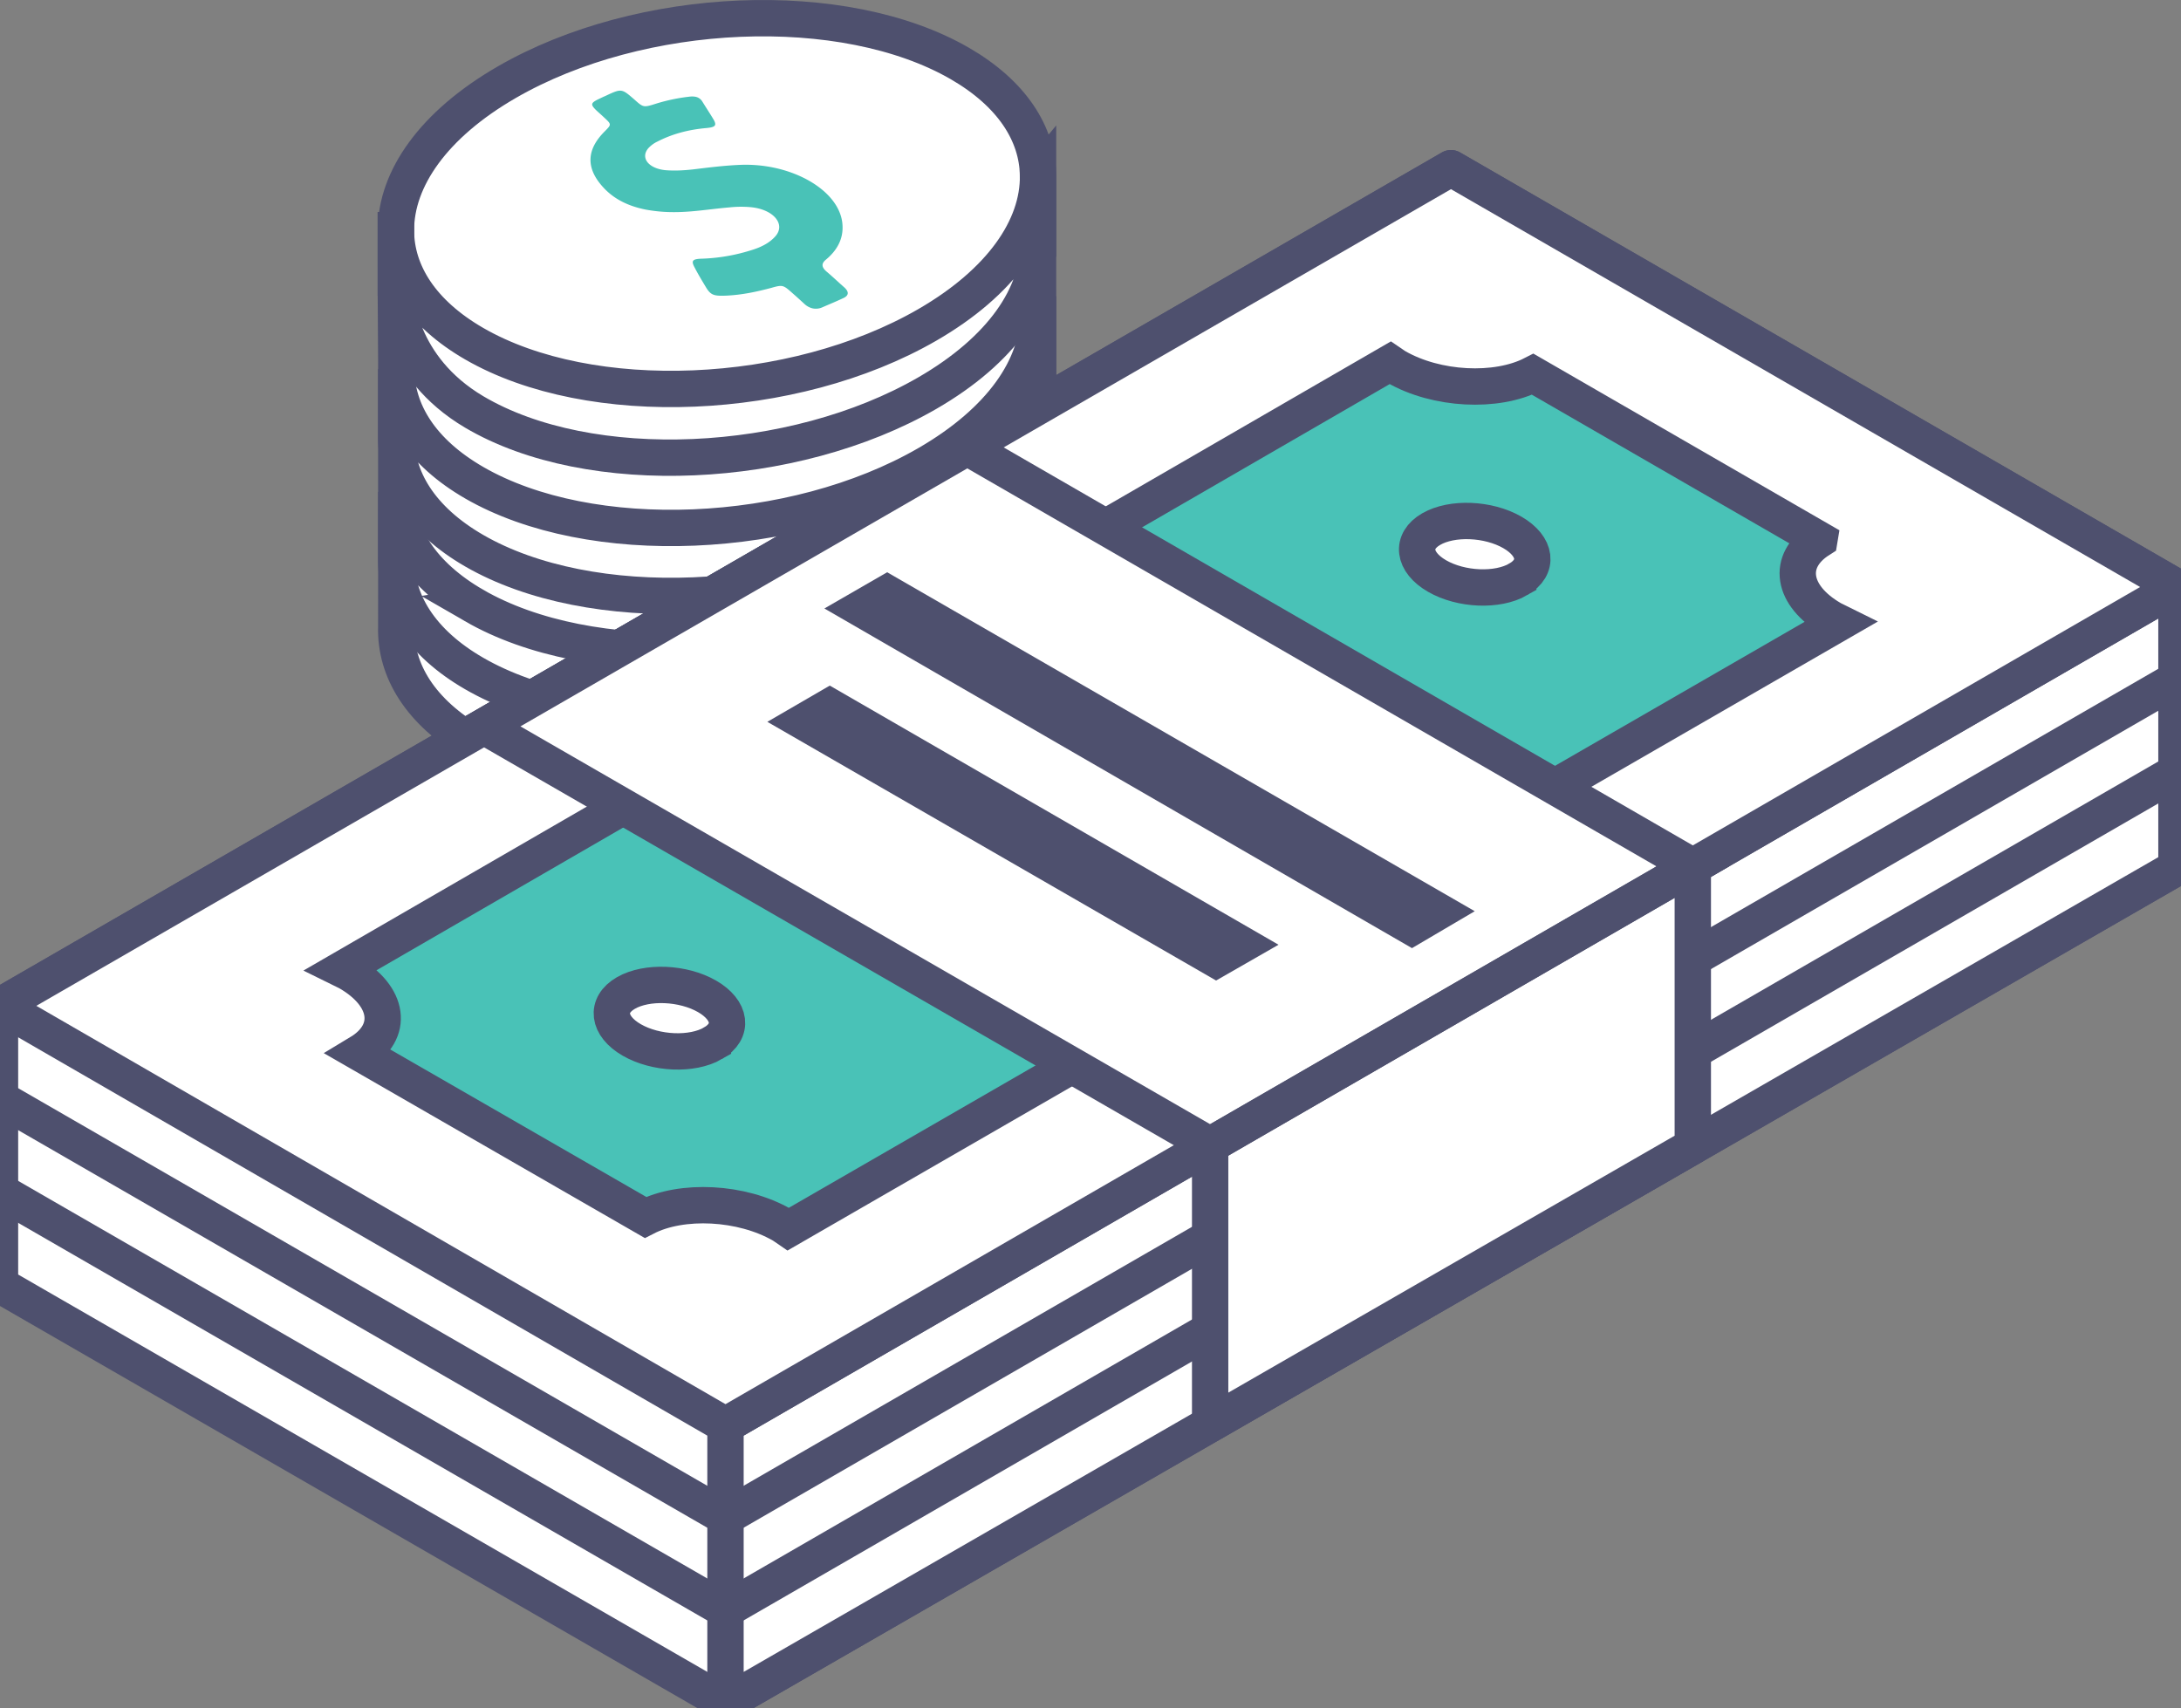
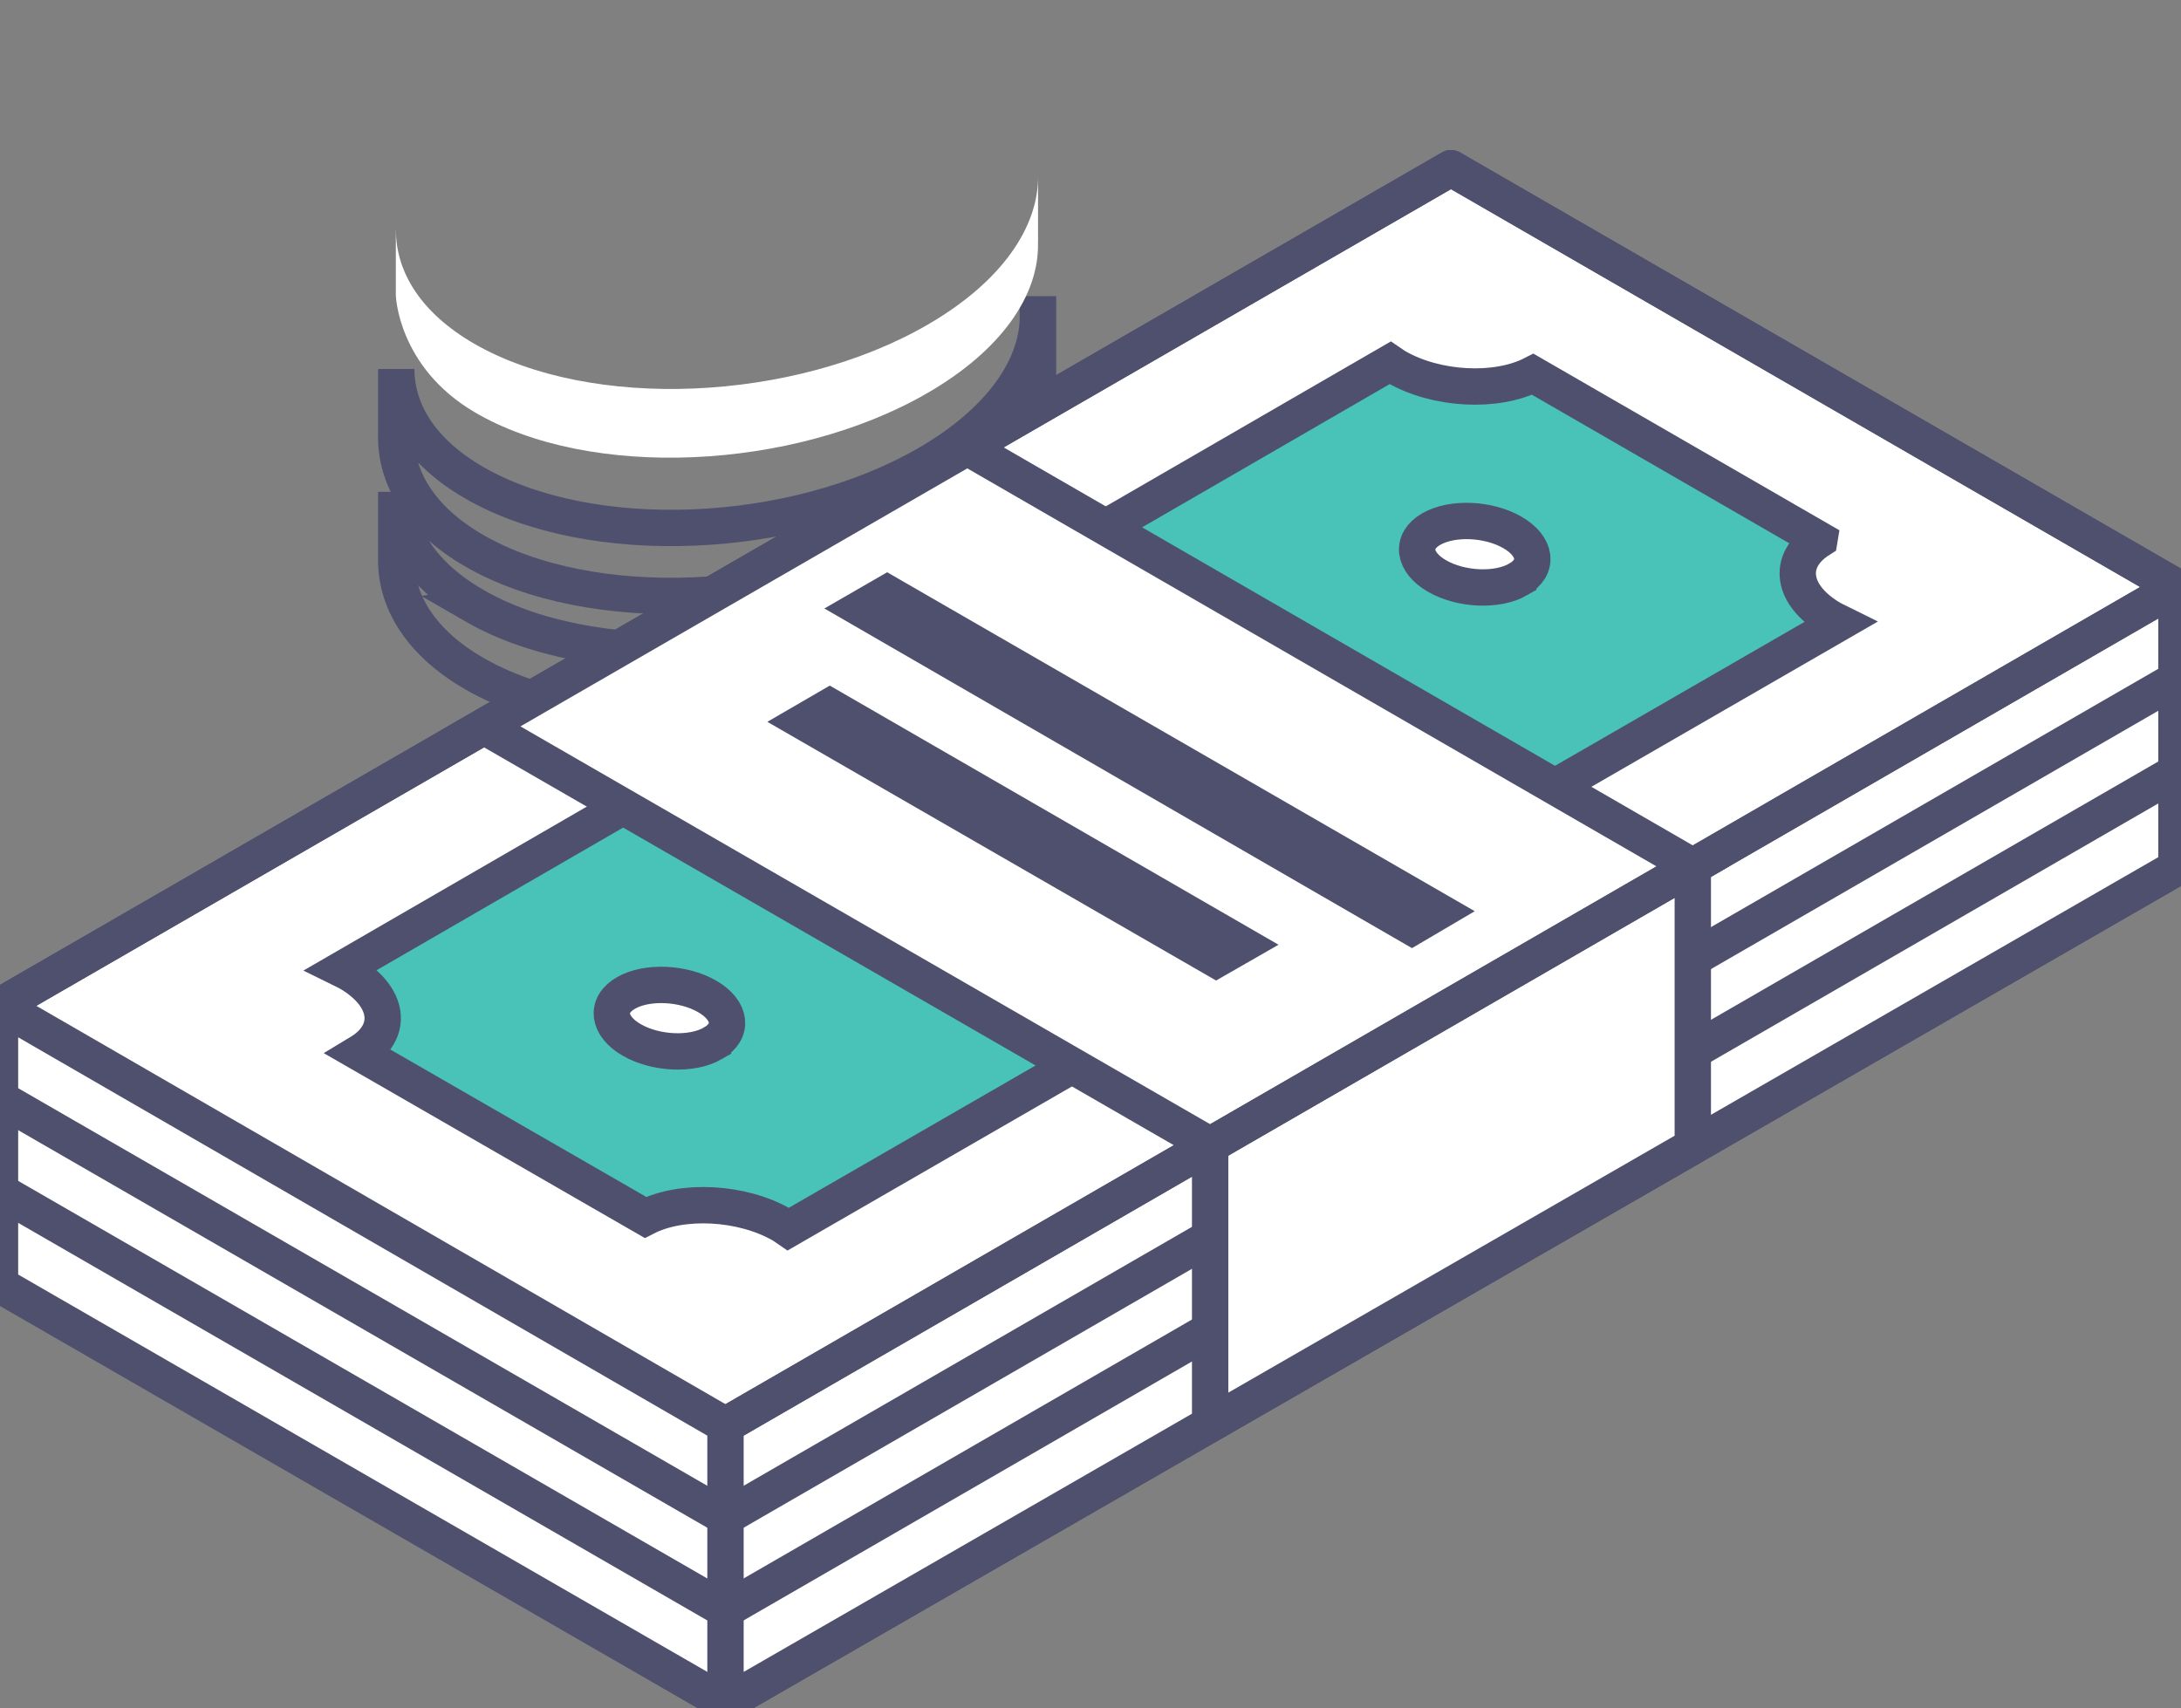
<svg xmlns="http://www.w3.org/2000/svg" width="120" height="94" viewBox="0 0 120 94">
  <rect x="0" y="0" width="120" height="94" fill="#808080" stroke="none" />
  <g fill="none" fill-rule="evenodd">
-     <path fill="#FFF" d="M21.785 12.67c-.003-2.83 2.059-5.815 6.097-8.146C35.259.264 46.417-.198 52.806 3.49c2.863 1.654 4.277 3.86 4.308 6.175v7.183h-.004l-.001.07h.006v7.07h-.005l-.001.072.006-.001v3.67h-.005c.002.057-.003.113-.003.17l.008-.001v3.67h-.005c.08 2.875-1.983 5.927-6.094 8.3-7.377 4.259-18.535 4.72-24.923 1.033-2.963-1.71-4.36-4.014-4.291-6.417l.003-3.583c-.002-.085-.005-.17-.003-.256l.002-3.582c0-.053-.003-.105-.002-.158l-.001-3.582.002-3.401c0-.053-.003-.105-.001-.158l-.022-3.511V12.67h.005z" />
-     <path stroke="#4E506E" stroke-width="2" d="M21.785 12.67c-.003-2.83 2.059-5.815 6.097-8.146C35.259.264 46.417-.198 52.806 3.49c2.863 1.654 4.277 3.86 4.308 6.175v7.183h-.004l-.001.07h.006v7.07h-.005l-.001.072.006-.001v3.67h-.005c.002.057-.003.113-.003.17l.008-.001v3.67h-.005c.08 2.875-1.983 5.927-6.094 8.3-7.377 4.259-18.535 4.72-24.923 1.033-2.963-1.71-4.36-4.014-4.291-6.417l.003-3.583c-.002-.085-.005-.17-.003-.256l.002-3.582c0-.053-.003-.105-.002-.158l-.001-3.582.002-3.401c0-.053-.003-.105-.001-.158l-.022-3.511V12.67h.005z" />
    <path stroke="#4E506E" stroke-linecap="round" stroke-width="2" d="M26.092 33.322c6.388 3.688 17.547 3.225 24.924-1.034 4.077-2.354 6.137-5.374 6.092-8.229h.006v3.67h-.004c.08 2.875-1.983 5.927-6.094 8.3-7.377 4.258-18.536 4.721-24.924 1.033-2.962-1.71-4.359-4.014-4.29-6.416l.001-3.582c-.004 2.345 1.392 4.585 4.29 6.258z" />
    <path stroke="#4E506E" stroke-linecap="round" stroke-width="2" d="M26.092 26.562c6.388 3.688 17.547 3.226 24.924-1.033 4.077-2.354 6.137-5.375 6.092-8.23h.006v3.67h-.004c.08 2.876-1.983 5.927-6.094 8.3-7.377 4.259-18.536 4.722-24.924 1.034-2.962-1.711-4.359-4.015-4.29-6.417l.001-3.582c-.004 2.345 1.392 4.586 4.29 6.258z" />
    <path fill="#FFF" d="M57.113 9.665c.037 2.85-2.027 5.865-6.097 8.215-7.377 4.259-18.536 4.722-24.924 1.033-2.892-1.67-4.305-3.903-4.308-6.243h-.005v3.583s.11 3.93 4.313 6.415c6.35 3.754 17.547 3.226 24.924-1.033 4.111-2.374 6.173-5.425 6.094-8.3l.004-.001v-3.67z" />
-     <path stroke="#4E506E" stroke-width="2" d="M57.113 9.665c.037 2.85-2.027 5.865-6.097 8.215-7.377 4.259-18.536 4.722-24.924 1.033-2.892-1.67-4.305-3.903-4.308-6.243h-.005v3.583s.11 3.93 4.313 6.415c6.35 3.754 17.547 3.226 24.924-1.033 4.111-2.374 6.173-5.425 6.094-8.3l.004-.001v-3.67z" />
    <path fill="#FFF" d="M119.75 32.3v15.444L39.917 93.728 0 70.71V55.346L79.833 9.254z" />
    <path stroke="#4E506E" stroke-linejoin="round" stroke-width="2" d="M119.75 32.3v15.444L39.917 93.728 0 70.71V55.346L79.833 9.254 119.75 32.3" />
    <path fill="#FFF" d="M119.75 32.3v15.444L39.917 93.728V78.419z" />
    <path stroke="#4E506E" stroke-linejoin="round" stroke-width="2" d="M119.75 32.3v15.444L39.917 93.728V78.419z" />
    <path stroke="#4E506E" stroke-width="2" d="M.057 60.489l39.858 22.998 79.835-46.109" />
    <path stroke="#4E506E" stroke-width="2" d="M.057 65.59l39.858 22.997 79.835-46.109" />
-     <path fill="#FFF" d="M14.622 63.798L0 55.346 79.834 9.255 119.75 32.3 39.917 78.42z" />
    <path stroke="#4E506E" stroke-linejoin="round" stroke-width="2" d="M14.622 63.798L0 55.346 79.834 9.255 119.75 32.3 39.917 78.42z" />
    <path fill="#FFF" d="M53.222 24.618L93.14 47.673v15.4L66.583 78.36V63.014L26.634 39.97z" />
    <path fill="#49C2B7" d="M83.536 31.88c-1.146.662-3.147.579-4.47-.185s-1.467-1.92-.32-2.581c1.145-.662 3.146-.58 4.47.185 1.322.764 1.466 1.92.32 2.58M39.228 57.409c-1.146.662-3.147.579-4.47-.185-1.324-.764-1.467-1.92-.322-2.581 1.146-.661 3.148-.578 4.471.185 1.323.764 1.467 1.92.321 2.58M100.106 29.7l-15.77-9.105c-2.004 1.032-5.308.869-7.523-.41-.12-.07-.213-.148-.322-.221L18.807 53.339c.121.06.25.11.364.176 2.26 1.304 2.518 3.266.612 4.414l15.73 9.06c2.002-1.03 5.304-.866 7.518.412.127.073.224.156.338.233l57.844-33.372c-.14-.07-.288-.127-.42-.203-2.225-1.285-2.5-3.205-.687-4.36" />
    <path stroke="#4E506E" stroke-width="2" d="M83.536 31.88c-1.146.662-3.147.579-4.47-.185s-1.467-1.92-.32-2.581c1.145-.662 3.146-.58 4.47.185 1.322.764 1.466 1.92.32 2.58zM39.228 57.408c-1.146.662-3.147.579-4.47-.185-1.324-.764-1.467-1.92-.322-2.581 1.146-.661 3.148-.578 4.471.185 1.323.764 1.467 1.92.321 2.58zm60.878-27.71l-15.77-9.104c-2.004 1.032-5.308.869-7.523-.41-.12-.07-.213-.148-.322-.221L18.807 53.339c.121.06.25.11.364.176 2.26 1.304 2.518 3.266.612 4.414l15.73 9.06c2.002-1.03 5.304-.866 7.518.412.127.073.224.156.338.233l57.844-33.372c-.14-.07-.288-.127-.42-.203-2.225-1.285-2.5-3.205-.687-4.36z" />
-     <path fill="#FFF" d="M53.222 24.618L93.14 47.673 66.583 63.014 26.634 39.97z" />
+     <path fill="#FFF" d="M53.222 24.618L93.14 47.673 66.583 63.014 26.634 39.97" />
    <path stroke="#4E506E" stroke-width="2" d="M53.222 24.618L93.14 47.673 66.583 63.014 26.634 39.97z" />
    <path stroke="#4E506E" stroke-linecap="round" stroke-linejoin="round" stroke-width="2" d="M66.583 63.014V78.36l26.556-15.288V47.673z" />
    <path fill="#4E506E" d="M81.141 50.14L48.812 31.489l-3.454 1.993 32.33 18.69zM70.345 51.985l-24.69-14.26-3.435 1.994 24.69 14.235z" />
-     <path fill="#49C2B7" d="M38.227 5.319a.56.56 0 0 1 .41.26c.204.332.422.66.627 1.003.18.32.103.417-.4.464-1.031.09-1.914.343-2.685.74a1.62 1.62 0 0 0-.512.375c-.412.489-.045 1.032.764 1.178.077.014.158.024.243.03.502.035.99.004 1.478-.05.837-.102 1.693-.21 2.57-.247a7.524 7.524 0 0 1 1.59.103c2.2.379 3.992 1.7 4.045 3.256.032.707-.283 1.33-.905 1.849-.273.22-.267.43.068.699.313.266.613.554.929.83.275.247.259.457-.052.596-.38.179-.783.345-1.172.514a.864.864 0 0 1-.513.05.994.994 0 0 1-.451-.244 41.098 41.098 0 0 0-.674-.608c-.256-.227-.388-.34-.541-.373-.144-.03-.306.01-.607.096-.802.213-1.615.39-2.497.428-.26.01-.444.008-.587-.024-.244-.054-.37-.192-.541-.485-.205-.341-.41-.68-.588-1.026-.212-.39-.144-.487.432-.5a10.113 10.113 0 0 0 2.722-.48c.558-.171 1.008-.425 1.305-.778.506-.614-.058-1.341-1.105-1.537a3.289 3.289 0 0 0-.274-.038 6.063 6.063 0 0 0-1.197.014c-1 .084-1.957.254-2.974.258a8.363 8.363 0 0 1-1.602-.138c-.931-.183-1.731-.56-2.33-1.212-1.025-1.106-.894-2.128.06-3.084.388-.392.396-.384-.036-.785-.142-.135-.295-.265-.437-.4-.3-.301-.287-.383.113-.585.136-.062.262-.127.396-.183.462-.217.686-.322.89-.291.195.03.37.183.716.483.254.227.379.338.536.363.15.024.332-.033.687-.146a10.053 10.053 0 0 1 1.778-.372c.119-.016.226-.017.32-.003" />
  </g>
</svg>